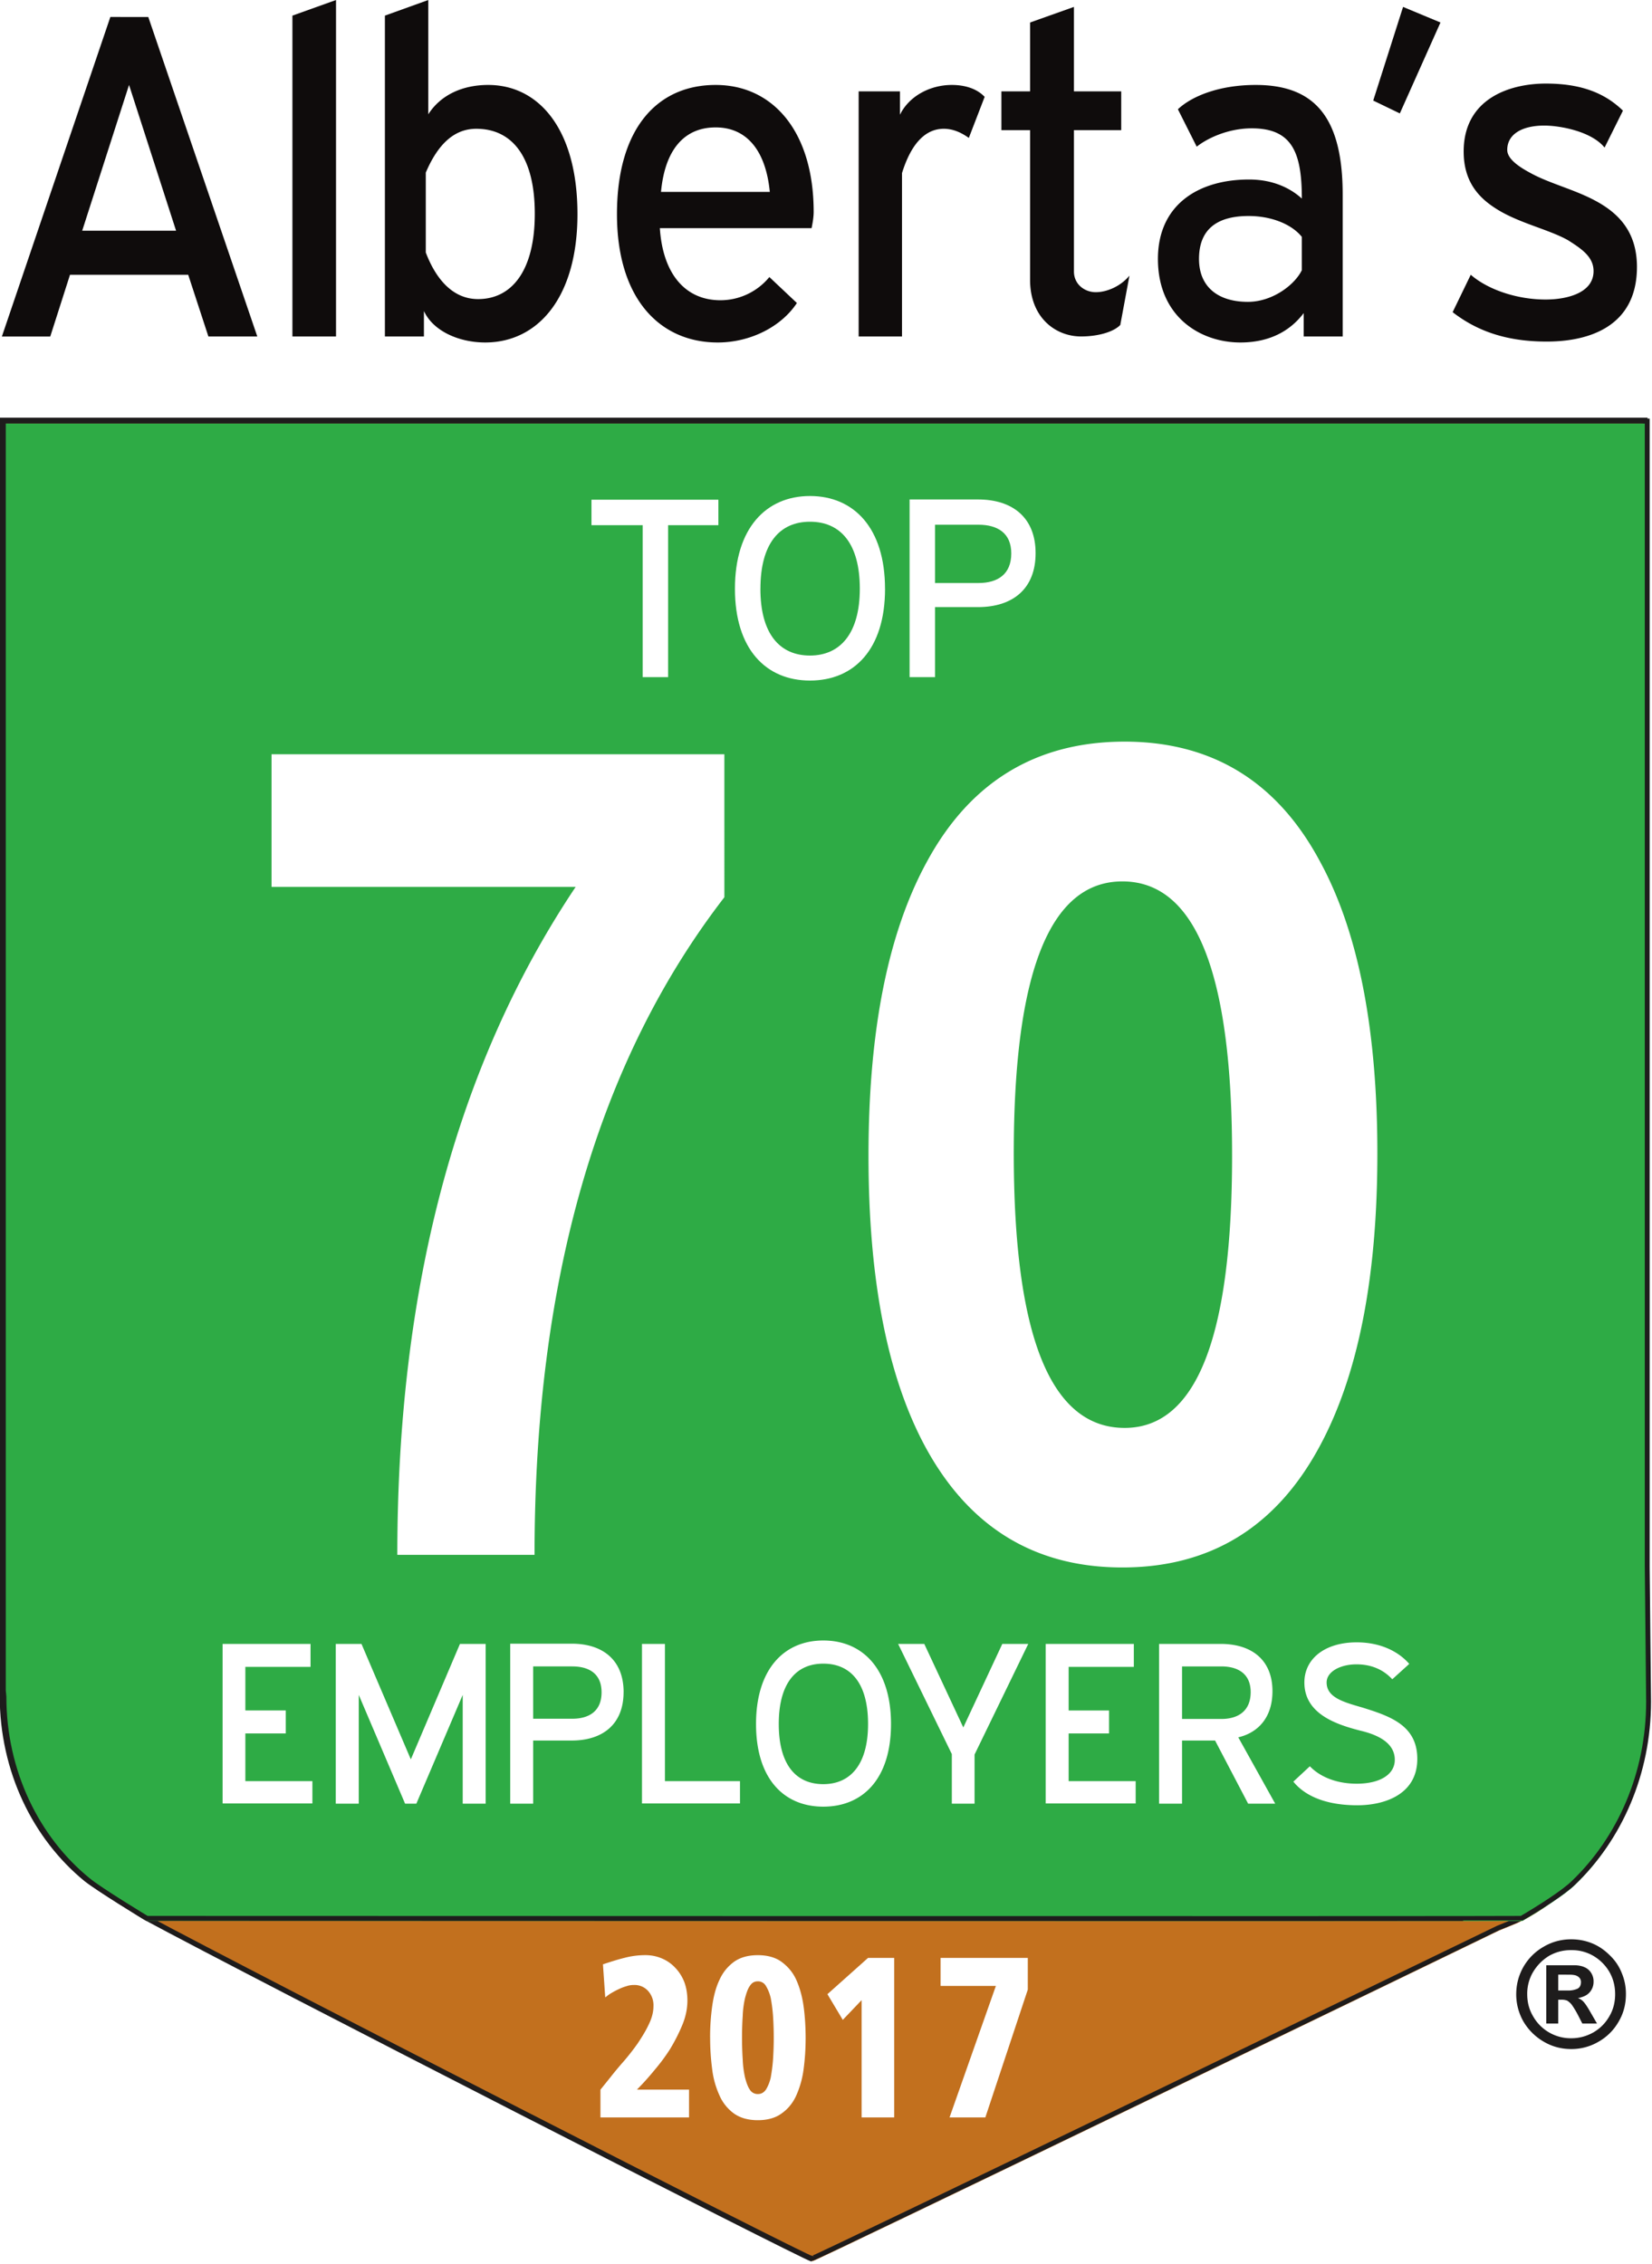
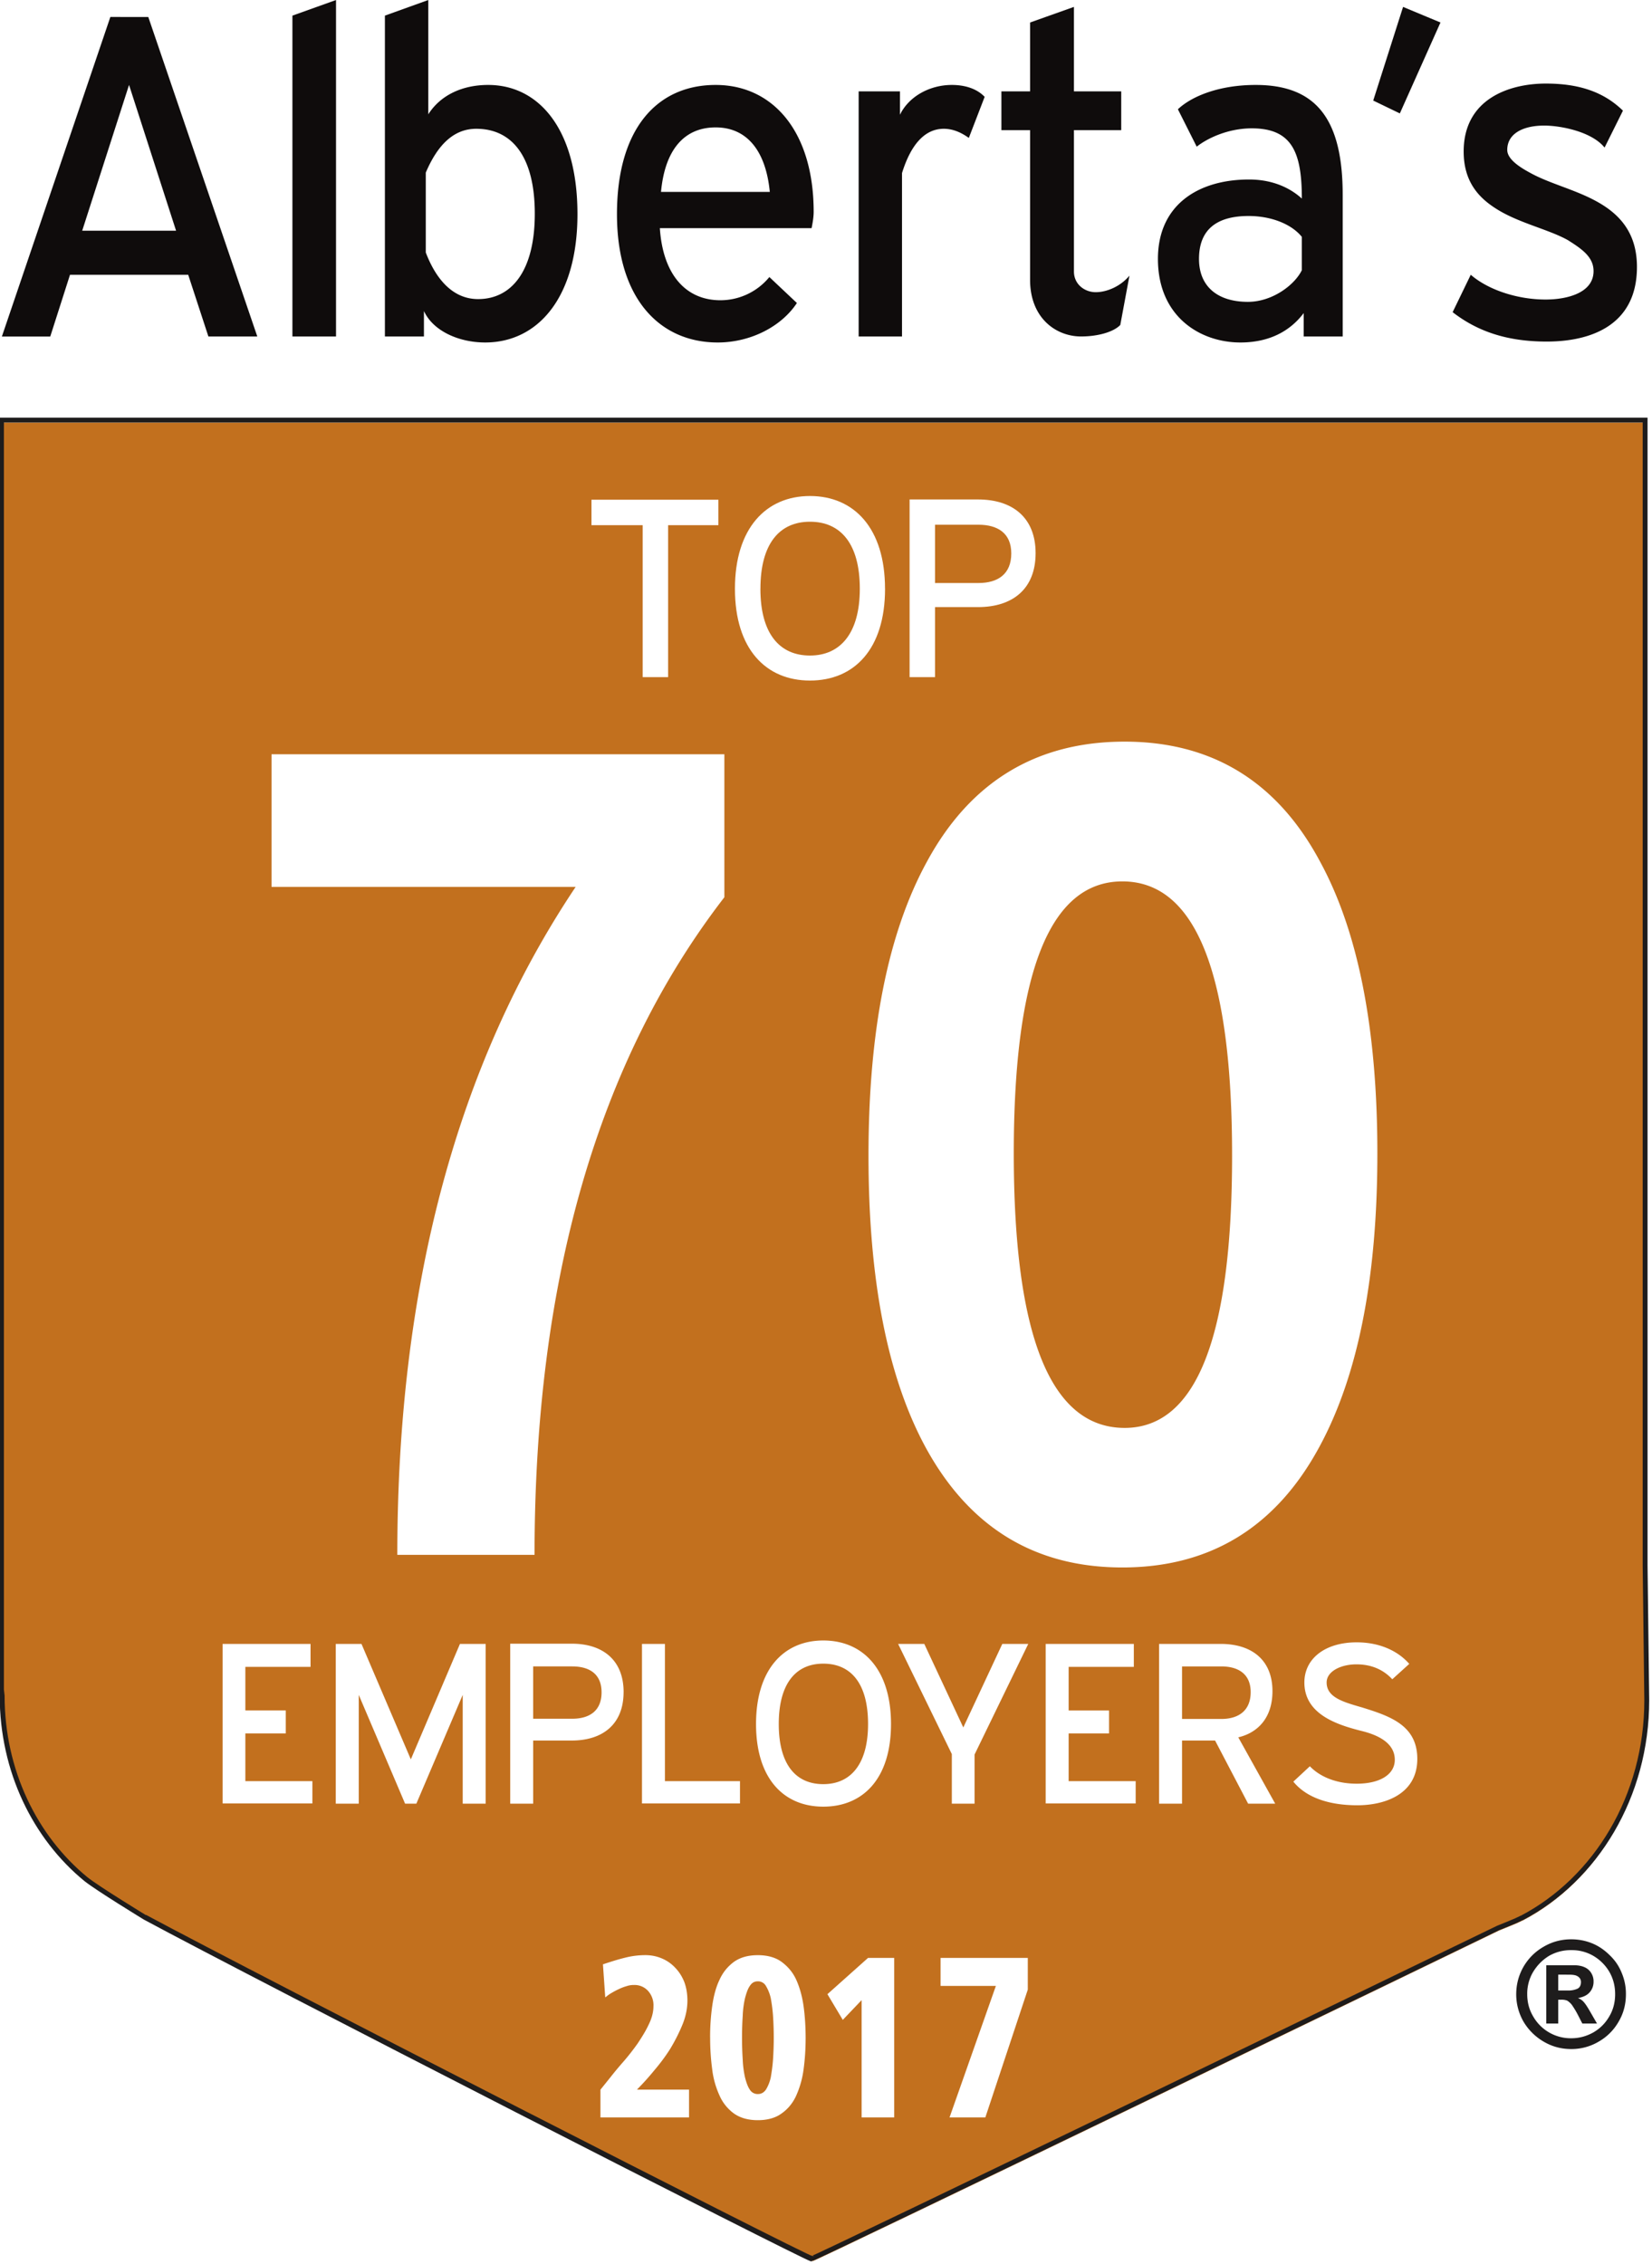
<svg xmlns="http://www.w3.org/2000/svg" xmlns:xlink="http://www.w3.org/1999/xlink" width="65.866" height="90.267" viewBox="0 0 52.693 72.213">
  <defs>
    <clipPath id="b">
      <path d="M173.418 509h28.125v32.094h-28.125zm0 0" />
    </clipPath>
    <clipPath id="c">
-       <path d="M173.418 509h28.129v27h-28.129zm0 0" />
-     </clipPath>
+       </clipPath>
    <clipPath id="d">
      <path d="M514.227 263.172a8 8 0 0 0-8 8v55.812a8 8 0 0 0 8 8h55.812c4.422 0 8-3.582 8-8v-55.812c0-4.418-3.578-8-8-8zm0 0" />
    </clipPath>
    <clipPath id="f">
-       <path d="m624.074 306.125-4.511 5.152v14.653h10.085c.192-.973.434-2.23.512-2.739.098-.628-1.183-11.074-1.933-17.066zm0 0" />
-     </clipPath>
+       </clipPath>
    <clipPath id="g">
-       <path d="m624.074 306.125-4.511 5.152v14.653h10.085c.192-.973.434-2.23.512-2.739.098-.628-1.183-11.074-1.933-17.066zm0 0" />
-     </clipPath>
+       </clipPath>
    <clipPath id="h">
      <path d="m624.074 306.125-4.511 5.152v14.653h10.085c.192-.973.434-2.23.512-2.739.098-.628-1.183-11.074-1.933-17.066zm0 0" />
    </clipPath>
    <clipPath id="i">
      <path d="m624.074 306.125-4.511 5.152v14.653h10.085c.192-.973.434-2.23.512-2.739.098-.628-1.183-11.074-1.933-17.066zm0 0" />
    </clipPath>
    <clipPath id="j">
      <path d="M630.988 306.125c.18.934.489 2.566.672 3.766.274 1.773.469 6.273.469 8.867s.473 2.457.473 4.094c0 1.082.21 2.347.347 3.078h2.176v-19.805zm0 0" />
    </clipPath>
    <clipPath id="k">
      <path d="M630.988 306.125c.18.934.489 2.566.672 3.766.274 1.773.469 6.273.469 8.867s.473 2.457.473 4.094c0 1.082.21 2.347.347 3.078h2.176v-19.805zm0 0" />
    </clipPath>
    <clipPath id="l">
      <path d="M630.988 306.125c.18.934.489 2.566.672 3.766.274 1.773.469 6.273.469 8.867s.473 2.457.473 4.094c0 1.082.21 2.347.347 3.078h2.176v-19.805zm0 0" />
    </clipPath>
    <clipPath id="m">
      <path d="M630.988 306.125c.18.934.489 2.566.672 3.766.274 1.773.469 6.273.469 8.867s.473 2.457.473 4.094c0 1.082.21 2.347.347 3.078h2.176v-19.805zm0 0" />
    </clipPath>
    <clipPath id="n">
      <path d="M514.227 103.441a8 8 0 0 0-8 8v55.813a8 8 0 0 0 8 8h55.812c4.422 0 8-3.582 8-8V111.44c0-4.418-3.578-8-8-8zm0 0" />
    </clipPath>
  </defs>
  <use xlink:href="#a" width="100%" height="100%" x="402.522" y="302.333" style="fill:#fff;fill-opacity:1" transform="translate(89.432 -535.026)" />
  <path d="M4.649 61.225c3.565 1.918 21.003 10.835 21.274 10.893 0 .051 20.213-9.73 21.89-10.542.08-.03.57-.234.57-.234l.155-.073c.015-.008.021-.015.036-.015 2.357-1.238 3.983-3.88 3.983-6.94l-.051-4.298V13.477H.073V53.97l.022.198c0 2.394 1.047 4.517 2.672 5.85.374.3 1.889 1.222 1.889 1.222 3.565 1.925 21.004 10.842 21.275 10.9" style="fill:#c2701e;fill-opacity:1;fill-rule:evenodd;stroke:none" />
  <g clip-path="url(#b)" style="clip-rule:nonzero" transform="translate(-325.012 -941.88)scale(1.874)">
    <path d="M.001-.002c1.903-1.023 11.207-5.781 11.352-5.812 0-.028 10.785 5.191 11.68 5.625.043.015.304.125.304.125l.082.039c.008.004.012.008.02.008 1.258.66 2.125 2.07 2.125 3.703l-.028 2.293v19.496H-2.44V3.869l.012-.105c0-1.277.558-2.41 1.425-3.121C-.803.483.005-.01.005-.01c1.903-1.027 11.207-5.785 11.352-5.816" style="fill:none;stroke:#1e1c1c;stroke-width:.083;stroke-linecap:butt;stroke-linejoin:miter;stroke-miterlimit:4;stroke-opacity:1" transform="matrix(1 0 0 -1 175.897 535.229)" />
  </g>
-   <path d="M48.56 61.269c.556-.33 1.347-.828 1.669-1.142 1.464-1.406 2.386-3.478 2.386-5.777l-.043-4.304V13.507H.132V54l.022.198c0 2.394 1.054 4.524 2.68 5.85.365.307 1.88 1.222 1.88 1.222s43.824.015 43.846 0" style="fill:#2eab45;fill-opacity:1;fill-rule:evenodd;stroke:none" />
  <g clip-path="url(#c)" style="clip-rule:nonzero" transform="translate(-325.012 -941.88)scale(1.874)">
    <path d="M0 0c.297.175.719.44.89.61.782.75 1.274 1.855 1.274 3.081l-.023 2.297v19.496h-27.98V3.88l.01-.106c0-1.277.563-2.414 1.43-3.121C-24.203.488-23.395 0-23.395 0S-.012-.008 0 0zm0 0" style="fill:none;stroke:#1e1c1c;stroke-width:.083;stroke-linecap:butt;stroke-linejoin:miter;stroke-miterlimit:4;stroke-opacity:1" transform="matrix(1 0 0 -1 199.328 535.254)" />
  </g>
  <path d="M20.499 21.597V16.75h-1.633v-.812h4.048v.812h-1.603v4.847zm7.731-2.819c0 1.933-.989 2.928-2.395 2.928-1.398 0-2.393-.995-2.393-2.928s.995-2.958 2.393-2.958c1.406 0 2.394 1.025 2.394 2.958m-3.975 0c0 1.428.608 2.13 1.581 2.13.974 0 1.59-.717 1.59-2.13 0-1.435-.609-2.138-1.59-2.138-.973 0-1.58.703-1.58 2.138m8.777-1.135c0 1.135-.725 1.72-1.838 1.72h-1.369v2.234h-.812V15.93h2.181c1.113 0 1.838.586 1.838 1.713m-1.823.952c.622 0 1.047-.285 1.047-.944 0-.645-.432-.915-1.047-.915h-1.384v1.86zm0 0" style="fill:#fff;fill-opacity:1;fill-rule:nonzero;stroke:none" />
  <path d="m4.73.542 3.477 10.19h-1.56l-.644-1.969h-3.77l-.63 1.97H.06L3.52.541zm.886 6.816-1.5-4.65-1.494 4.65ZM10.718 0v10.732H9.327V.498zm4.854 2.709c1.617 0 2.847 1.413 2.847 4.121 0 2.665-1.266 4.093-2.943 4.093-.842 0-1.661-.366-1.954-1.003v.812h-1.245V.498L13.661 0v3.646c.38-.6 1.069-.937 1.91-.937m-1.99 2.796v2.548c.292.769.812 1.486 1.668 1.486 1.077 0 1.809-.908 1.809-2.723 0-1.83-.732-2.709-1.867-2.709-.688 0-1.215.469-1.61 1.398m12.372 1.252c0 .161-.03.337-.066.52h-4.84c.096 1.471.82 2.299 1.933 2.299a2.02 2.02 0 0 0 1.56-.74l.878.828c-.49.746-1.471 1.259-2.526 1.259-1.837 0-3.213-1.384-3.213-4.093s1.266-4.121 3.148-4.121c1.837 0 3.126 1.5 3.126 4.048m-4.869-.637h3.47c-.132-1.354-.761-2.057-1.727-2.057-.996 0-1.618.703-1.743 2.057m7.621-2.46c.293-.6.967-.951 1.655-.951.388 0 .783.102 1.047.38l-.505 1.31c-.264-.19-.528-.292-.798-.292-.586 0-1.04.469-1.333 1.413v5.212h-1.383V2.914h1.317zm4.151 5.264V4.151h-.915V2.914h.915V.717L34.255.22v2.694h1.508V4.15h-1.508v4.51c0 .41.344.659.695.659.344 0 .783-.176 1.076-.528l-.293 1.574c-.212.22-.702.366-1.252.366-.798 0-1.625-.585-1.625-1.808m6.706 2c-1.274 0-2.628-.82-2.628-2.665 0-1.72 1.281-2.533 2.906-2.533.798 0 1.347.3 1.684.608 0-1.465-.307-2.24-1.596-2.24-.746 0-1.405.307-1.757.585l-.6-1.193c.432-.41 1.303-.776 2.482-.776 1.918 0 2.774 1.076 2.774 3.506v4.517h-1.244v-.746c-.454.6-1.128.937-2.02.937m.263-4.034c-1.01 0-1.582.425-1.582 1.369 0 .886.6 1.369 1.56 1.369.783 0 1.493-.542 1.72-1.01V7.555c-.322-.402-.966-.666-1.698-.666M44.753.22l1.193.497-1.296 2.9-.849-.41zm7.013 3.309-.586 1.178c-.41-.512-1.405-.702-1.925-.702-.688 0-1.179.263-1.179.776 0 .285.366.534.718.724.6.337 1.398.527 2.072.886.746.395 1.347.988 1.347 2.123 0 1.882-1.501 2.38-2.877 2.38-1.289 0-2.226-.337-3.002-.938l.578-1.193c.557.483 1.487.79 2.387.79.674 0 1.53-.204 1.53-.907 0-.454-.38-.71-.82-.988-.63-.352-1.596-.55-2.313-1.018-.571-.366-1.01-.886-1.01-1.808 0-1.684 1.464-2.167 2.62-2.167 1.055 0 1.845.263 2.46.864" style="fill:#0f0c0c;fill-opacity:1;fill-rule:nonzero;stroke:none" />
  <path d="M9.905 52.432v.732H7.826v1.391h1.289v.733H7.826v1.522h2.138v.71H7.1v-5.088zm5.586 5.096h-.732v-3.47l-1.479 3.47h-.359l-1.478-3.47v3.47h-.733v-5.096h.82l1.574 3.683 1.567-3.683h.82zm4.399-3.558c0 1.017-.658 1.544-1.654 1.544h-1.23v2.014h-.732v-5.103h1.962c.996 0 1.655.527 1.655 1.545m-1.64.849c.556 0 .937-.256.937-.842s-.388-.827-.937-.827h-1.245v1.669zm2.958-2.387v4.378h2.394v.71h-3.126v-5.088zm7.211 2.555c0 1.743-.893 2.636-2.16 2.636-1.26 0-2.145-.893-2.145-2.636 0-1.742.886-2.664 2.145-2.664 1.267 0 2.16.922 2.16 2.664m-3.58 0c0 1.289.542 1.918 1.42 1.918.879 0 1.428-.644 1.428-1.918 0-1.288-.542-1.925-1.428-1.925-.878 0-1.42.637-1.42 1.925m5.52 2.541v-1.582l-1.713-3.514h.834l1.245 2.665 1.244-2.665h.828l-1.713 3.529v1.567zm5.805-5.096v.732h-2.079v1.391h1.289v.733h-1.289v1.522h2.138v.71h-2.87v-5.088zm1.538 3.082v2.014h-.732v-5.096h1.962c1.003 0 1.654.52 1.654 1.508 0 .85-.468 1.326-1.09 1.472l1.178 2.116h-.864l-1.054-2.014zm1.252-.688c.549 0 .937-.263.937-.856 0-.579-.396-.82-.937-.82h-1.252v1.676zm5.995-1.756-.541.49q-.44-.474-1.142-.476c-.506 0-.952.227-.952.578 0 .476.527.623 1.135.798.893.278 1.757.571 1.757 1.64 0 1.135-1.047 1.479-1.911 1.479-.915 0-1.633-.249-2.043-.754l.527-.49c.33.343.857.556 1.494.556.74 0 1.215-.293 1.215-.762 0-.57-.6-.812-1.098-.93-.769-.197-1.786-.534-1.786-1.537 0-.754.651-1.28 1.669-1.28.769 0 1.34.3 1.676.687M19.152 66.65l.336-.418q.163-.209.403-.483.229-.264.446-.57c.132-.199.257-.396.352-.601q.154-.308.154-.593a.68.68 0 0 0-.176-.49.58.58 0 0 0-.447-.184.7.7 0 0 0-.234.037 1.5 1.5 0 0 0-.249.095q-.121.056-.234.124c-.08.044-.14.096-.198.14l-.073-1.055c.242-.08.469-.153.68-.205.22-.058.44-.088.682-.088q.273.002.512.103c.161.066.308.168.425.293q.185.188.293.454.1.263.102.593c0 .256-.051.52-.168.798-.11.263-.242.52-.388.76a6 6 0 0 1-.483.652 9 9 0 0 1-.403.462l-.168.175h1.662v.886h-2.826zm3.498-1.655a7 7 0 0 1 .067-1.01c.044-.315.117-.6.234-.842.11-.242.264-.425.461-.571.198-.14.447-.212.762-.212.307 0 .563.073.754.212.197.146.359.33.468.57.11.242.19.528.235.843q.065.472.066 1.01 0 .527-.066 1.01a3 3 0 0 1-.235.835c-.11.242-.27.432-.468.57-.19.14-.447.213-.754.213-.315 0-.564-.073-.762-.212a1.4 1.4 0 0 1-.46-.571 2.8 2.8 0 0 1-.235-.835 7.5 7.5 0 0 1-.066-1.01m1.017 0q0 .361.022.688c.008.22.037.41.074.579.044.168.088.292.153.388a.29.29 0 0 0 .257.139q.155.002.256-.14c.058-.095.117-.22.154-.387.029-.169.058-.36.073-.579a10.5 10.5 0 0 0 0-1.384 5 5 0 0 0-.073-.57 1.3 1.3 0 0 0-.154-.388.29.29 0 0 0-.256-.147c-.11 0-.19.044-.257.147-.066.095-.11.226-.153.388a3 3 0 0 0-.074.57c-.015.22-.022.447-.022.696m4.02-2.548h.834v5.088h-1.04v-3.74l-.6.629-.49-.82zm5.095 1.011-1.354 4.077h-1.142l1.478-4.194h-1.764v-.894h2.782zm-9.678-34.841q-6.053 7.841-6.055 20.975h-4.377q0-12.805 5.688-21.304h-9.7v-4.231h14.444zm20.828 8.171c0 3.968-.615 7.094-1.86 9.378-1.383 2.547-3.477 3.828-6.274 3.828-2.796 0-4.883-1.28-6.274-3.828-1.215-2.24-1.823-5.337-1.823-9.305 0-3.99.623-7.109 1.86-9.371 1.383-2.555 3.492-3.836 6.31-3.836q4.195.002 6.238 3.836c1.215 2.233 1.823 5.337 1.823 9.298m-4.634.073q.002-8.75-3.5-8.749c-2.306 0-3.463 2.892-3.463 8.676q.001 8.753 3.536 8.755c2.285 0 3.427-2.891 3.427-8.682" style="fill:#fff;fill-opacity:1;fill-rule:nonzero;stroke:none" />
  <path d="M50.112 61.854q.362 0 .68.132c.213.088.396.22.557.38.168.162.293.345.38.565a1.7 1.7 0 0 1 .132.673c0 .315-.073.608-.234.879a1.7 1.7 0 0 1-.637.636 1.7 1.7 0 0 1-.878.235q-.474-.001-.872-.235a1.8 1.8 0 0 1-.644-.636 1.75 1.75 0 0 1-.234-.879q.002-.473.234-.878.24-.407.644-.637.398-.233.872-.235m.007.344c-.256 0-.49.059-.71.184-.212.131-.38.3-.512.52a1.36 1.36 0 0 0-.184.702c0 .256.059.49.19.71a1.38 1.38 0 0 0 1.215.696c.257 0 .492-.066.711-.19.212-.125.38-.293.505-.513.125-.212.183-.447.183-.703s-.058-.49-.183-.71a1.43 1.43 0 0 0-.512-.512 1.36 1.36 0 0 0-.703-.183m-.417 2.342h-.381v-1.86h.879q.209 0 .35.067a.46.46 0 0 1 .206.183.5.5 0 0 1 .073.278.5.5 0 0 1-.132.344c-.087.095-.212.146-.366.176.081.029.14.073.19.131q.078.09.198.3l.22.381h-.468l-.154-.3a3 3 0 0 0-.183-.3.6.6 0 0 0-.147-.132.5.5 0 0 0-.183-.029h-.102zm0-1.56v.506h.307a.7.7 0 0 0 .308-.058q.11-.057.11-.213a.2.2 0 0 0-.096-.175c-.058-.044-.153-.059-.285-.059zm0 0" style="fill:#1e1c1c;fill-opacity:1;fill-rule:nonzero;stroke:none" />
  <path d="M659.924 3.822c.008 0 .008.012.008.023a21 21 0 0 1-.964.907c-.04.035-.09.101-.157.09-.03-.028.02-.06.032-.07.062-.063.148-.11.222-.173.18-.164.371-.336.559-.504q.159-.134.3-.273m11.918.223v.128c.032.016.047-.043.067-.07.226.152.426.328.636.492-.066.067-.175.09-.257.137-.336-.285-.657-.582-1.008-.848.078-.035.172-.078.254-.062.043.012.113.074.164.11.055.038.101.093.144.113m1.024.417c-.059.055-.125.13-.23.106-.048-.012-.11-.102-.165-.156-.125-.106-.21-.184-.34-.297-.078-.07-.18-.117-.144-.23.039 0 .078-.048.125-.04.05 0 .156.106.203.145.184.144.41.324.55.472m-5.542-.602a8 8 0 0 1-.375.333c-.043.031-.102.082-.137.094-.062.023-.14.02-.21.03-.063.009-.126.028-.196.04-.031-.012.02-.047.02-.05a1.5 1.5 0 0 1 .32-.29c.058-.043.132-.121.183-.137.063-.02.137-.004.203-.008.063-.004.125-.015.192-.011m.57.019c-.148.145-.348.239-.523.36-.082-.004-.133.015-.22.008.056-.07.15-.133.243-.203.09-.067.18-.137.27-.184.043-.023.16.027.23.02m3.473.242a.5.5 0 0 1-.133.05c-.047.008-.121.032-.156.028-.055-.008-.13-.086-.184-.125-.066-.051-.125-.09-.176-.13.106-.019.215-.038.34-.034q.16.105.309.21m-3.074-.183c-.082.098-.184.16-.29.242-.039.028-.058.07-.109.086-.015-.031.035-.055.059-.086.047-.05.082-.101.136-.152.024-.028.04-.059.06-.07a.16.16 0 0 1 .144-.02" style="clip-rule:nonzero;fill:#b88505;fill-opacity:1;fill-rule:evenodd;stroke:none" />
  <g clip-path="url(#d)" style="clip-rule:nonzero" transform="translate(89.432 -535.026)">
    <use xlink:href="#e" width="100%" height="100%" x="549.032" y="289.364" style="fill:#211e1e;fill-opacity:1" />
  </g>
  <g clip-path="url(#f)" style="clip-rule:nonzero" transform="translate(89.432 -535.026)">
    <path d="M631.281 316.363c.043.047-.03.07-.062.082-.2.031-.442.035-.657.047-.039 0-.078.012-.109 0 .016-.023.05-.023.074-.027.118-.024.27-.04.387-.047.09-.008.172-.031.254-.04.04-.003.086 0 .113-.015" style="fill:#fff;fill-opacity:1;fill-rule:evenodd;stroke:none" />
  </g>
  <g clip-path="url(#g)" style="clip-rule:nonzero" transform="translate(89.432 -535.026)">
    <path d="M630.93 318.68v-.207h.18v.168a.5.5 0 0 1-.028.199.22.22 0 0 1-.152.125v-.09q.087-.04.086-.152v-.043zm0 0" style="fill:#fff;fill-opacity:1;fill-rule:nonzero;stroke:none" />
  </g>
  <g clip-path="url(#h)" style="clip-rule:nonzero" transform="translate(89.432 -535.026)">
    <path d="M630.7 321.184h.269a.5.5 0 0 0-.028-.184q-.029-.063-.105-.062c-.094 0-.137.07-.137.207zm.527.16h-.528v.082q0 .241.13.242.116 0 .14-.195h.242q-.017.375-.379.375-.257 0-.344-.18-.058-.117-.058-.375-.001-.252.074-.375.094-.165.34-.164.222.002.308.144.076.121.075.383zm0 0" style="fill:#fff;fill-opacity:1;fill-rule:nonzero;stroke:none" />
  </g>
  <g clip-path="url(#i)" style="clip-rule:nonzero" transform="translate(89.432 -535.026)">
    <path d="M630.7 312.063c.097-.243.273-.43.53-.43.22 0 .356.14.356.34 0 .265-.2.433-.777.777v.004c.097-.004.535-.031.625-.04l-.102.216a9 9 0 0 0-.57 0c-.047 0-.106.004-.157.011l-.097.008c-.012 0-.02-.011-.02-.023 0-.02.008-.023.078-.066.25-.149.84-.516.84-.942 0-.129-.074-.234-.191-.234-.207 0-.297.285-.34.433zm0 0" style="fill:#fff;fill-opacity:1;fill-rule:nonzero;stroke:none" />
  </g>
  <g clip-path="url(#j)" style="clip-rule:nonzero" transform="translate(89.432 -535.026)">
    <path d="M629.84 310.195c.156-.043.324-.136.515-.125.012.004.004-.015.016-.011.094-.004.168.004.274.008-.079.035-.165.043-.258.066q-.01.019-.043.02c-.008 0 0 .015-.004.015-.032 0-.047.012-.075.008-.027.031-.074.047-.125.059-.062.054-.148.082-.234.11q-.004.006.004.007c-.035.02-.078.055-.113.02-.043-.04-.04-.145-.035-.22-.086-.015-.164.032-.223.071-.047-.023-.059-.094-.059-.148.082-.02.176-.055.27-.032.043.04.09.075.09.153m.472-.031h.02q.001-.006.008-.012c-.012 0-.02.008-.027.012" style="fill:#fff;fill-opacity:1;fill-rule:evenodd;stroke:none" />
  </g>
  <g clip-path="url(#k)" style="clip-rule:nonzero" transform="translate(89.432 -535.026)">
    <path d="M630.906 322.664c0-.008.016-.008.024-.012-.309.012-.653.024-1.02.043l-.074.004c-.035 0-.066.008-.098 0-.129.008-.258.012-.387.02l-.351.023c-.242.016-.492.035-.746.047-.13.008-.258.012-.39.024-.134.008-.266.004-.4.015l-.386.024c-.133.004-.262.015-.39.023-.266.02-.528.027-.794.035l-.382.012c-.254.004-.504.008-.77.008l-.41.012c-.254.004-.512-.004-.758 0a6 6 0 0 1-.262-.008c-.253-.012-.527-.004-.793-.008a18 18 0 0 1-1.042-.051 7 7 0 0 1-.512-.04 16 16 0 0 1-.488-.05c-.317-.04-.61-.094-.915-.14.02-.009.051-.005.075 0 .164.015.34.038.511.054.508.05 1.063.07 1.547.09" style="fill:#fff;fill-opacity:1;fill-rule:evenodd;stroke:none" />
  </g>
  <g clip-path="url(#l)" style="clip-rule:nonzero" transform="translate(89.432 -535.026)">
    <path d="M630.52 319.555v-.266a.3.3 0 0 1-.133.066c-.078.028-.125.043-.145.055q-.076.047-.078.164 0 .176.149.176.08 0 .144-.059a.17.17 0 0 0 .063-.136m-.336-.422h-.164q0-.18.082-.262t.265-.082q.206-.001.278.11c.027.039.039.105.039.19v.579q-.001.082.05.082c.016 0 .028 0 .04-.012v.121q-.059.007-.094.008-.07 0-.094-.015-.047-.029-.055-.121h-.004a.3.3 0 0 1-.109.11.27.27 0 0 1-.14.042q-.282 0-.282-.305-.002-.227.196-.285l.218-.066q.077-.024.102-.059.016-.022.015-.097.001-.153-.168-.153-.175 0-.175.203zm0 0" style="fill:#fff;fill-opacity:1;fill-rule:nonzero;stroke:none" />
  </g>
  <g clip-path="url(#m)" style="clip-rule:nonzero" transform="translate(89.432 -535.026)">
    <path d="M629.621 322.164v-.2a.4.4 0 0 0 .07.005q.129.001.141-.145l-.29-1.043h.278l.157.72h.004l.132-.72h.266l-.25.973q-.07.265-.14.336t-.258.074zm0 0" style="fill:#fff;fill-opacity:1;fill-rule:nonzero;stroke:none" />
  </g>
  <g clip-path="url(#n)" style="clip-rule:nonzero" transform="translate(89.432 -535.026)">
    <use xlink:href="#o" width="100%" height="100%" x="564.019" y="133.668" style="fill:#fff;fill-opacity:1" />
  </g>
</svg>